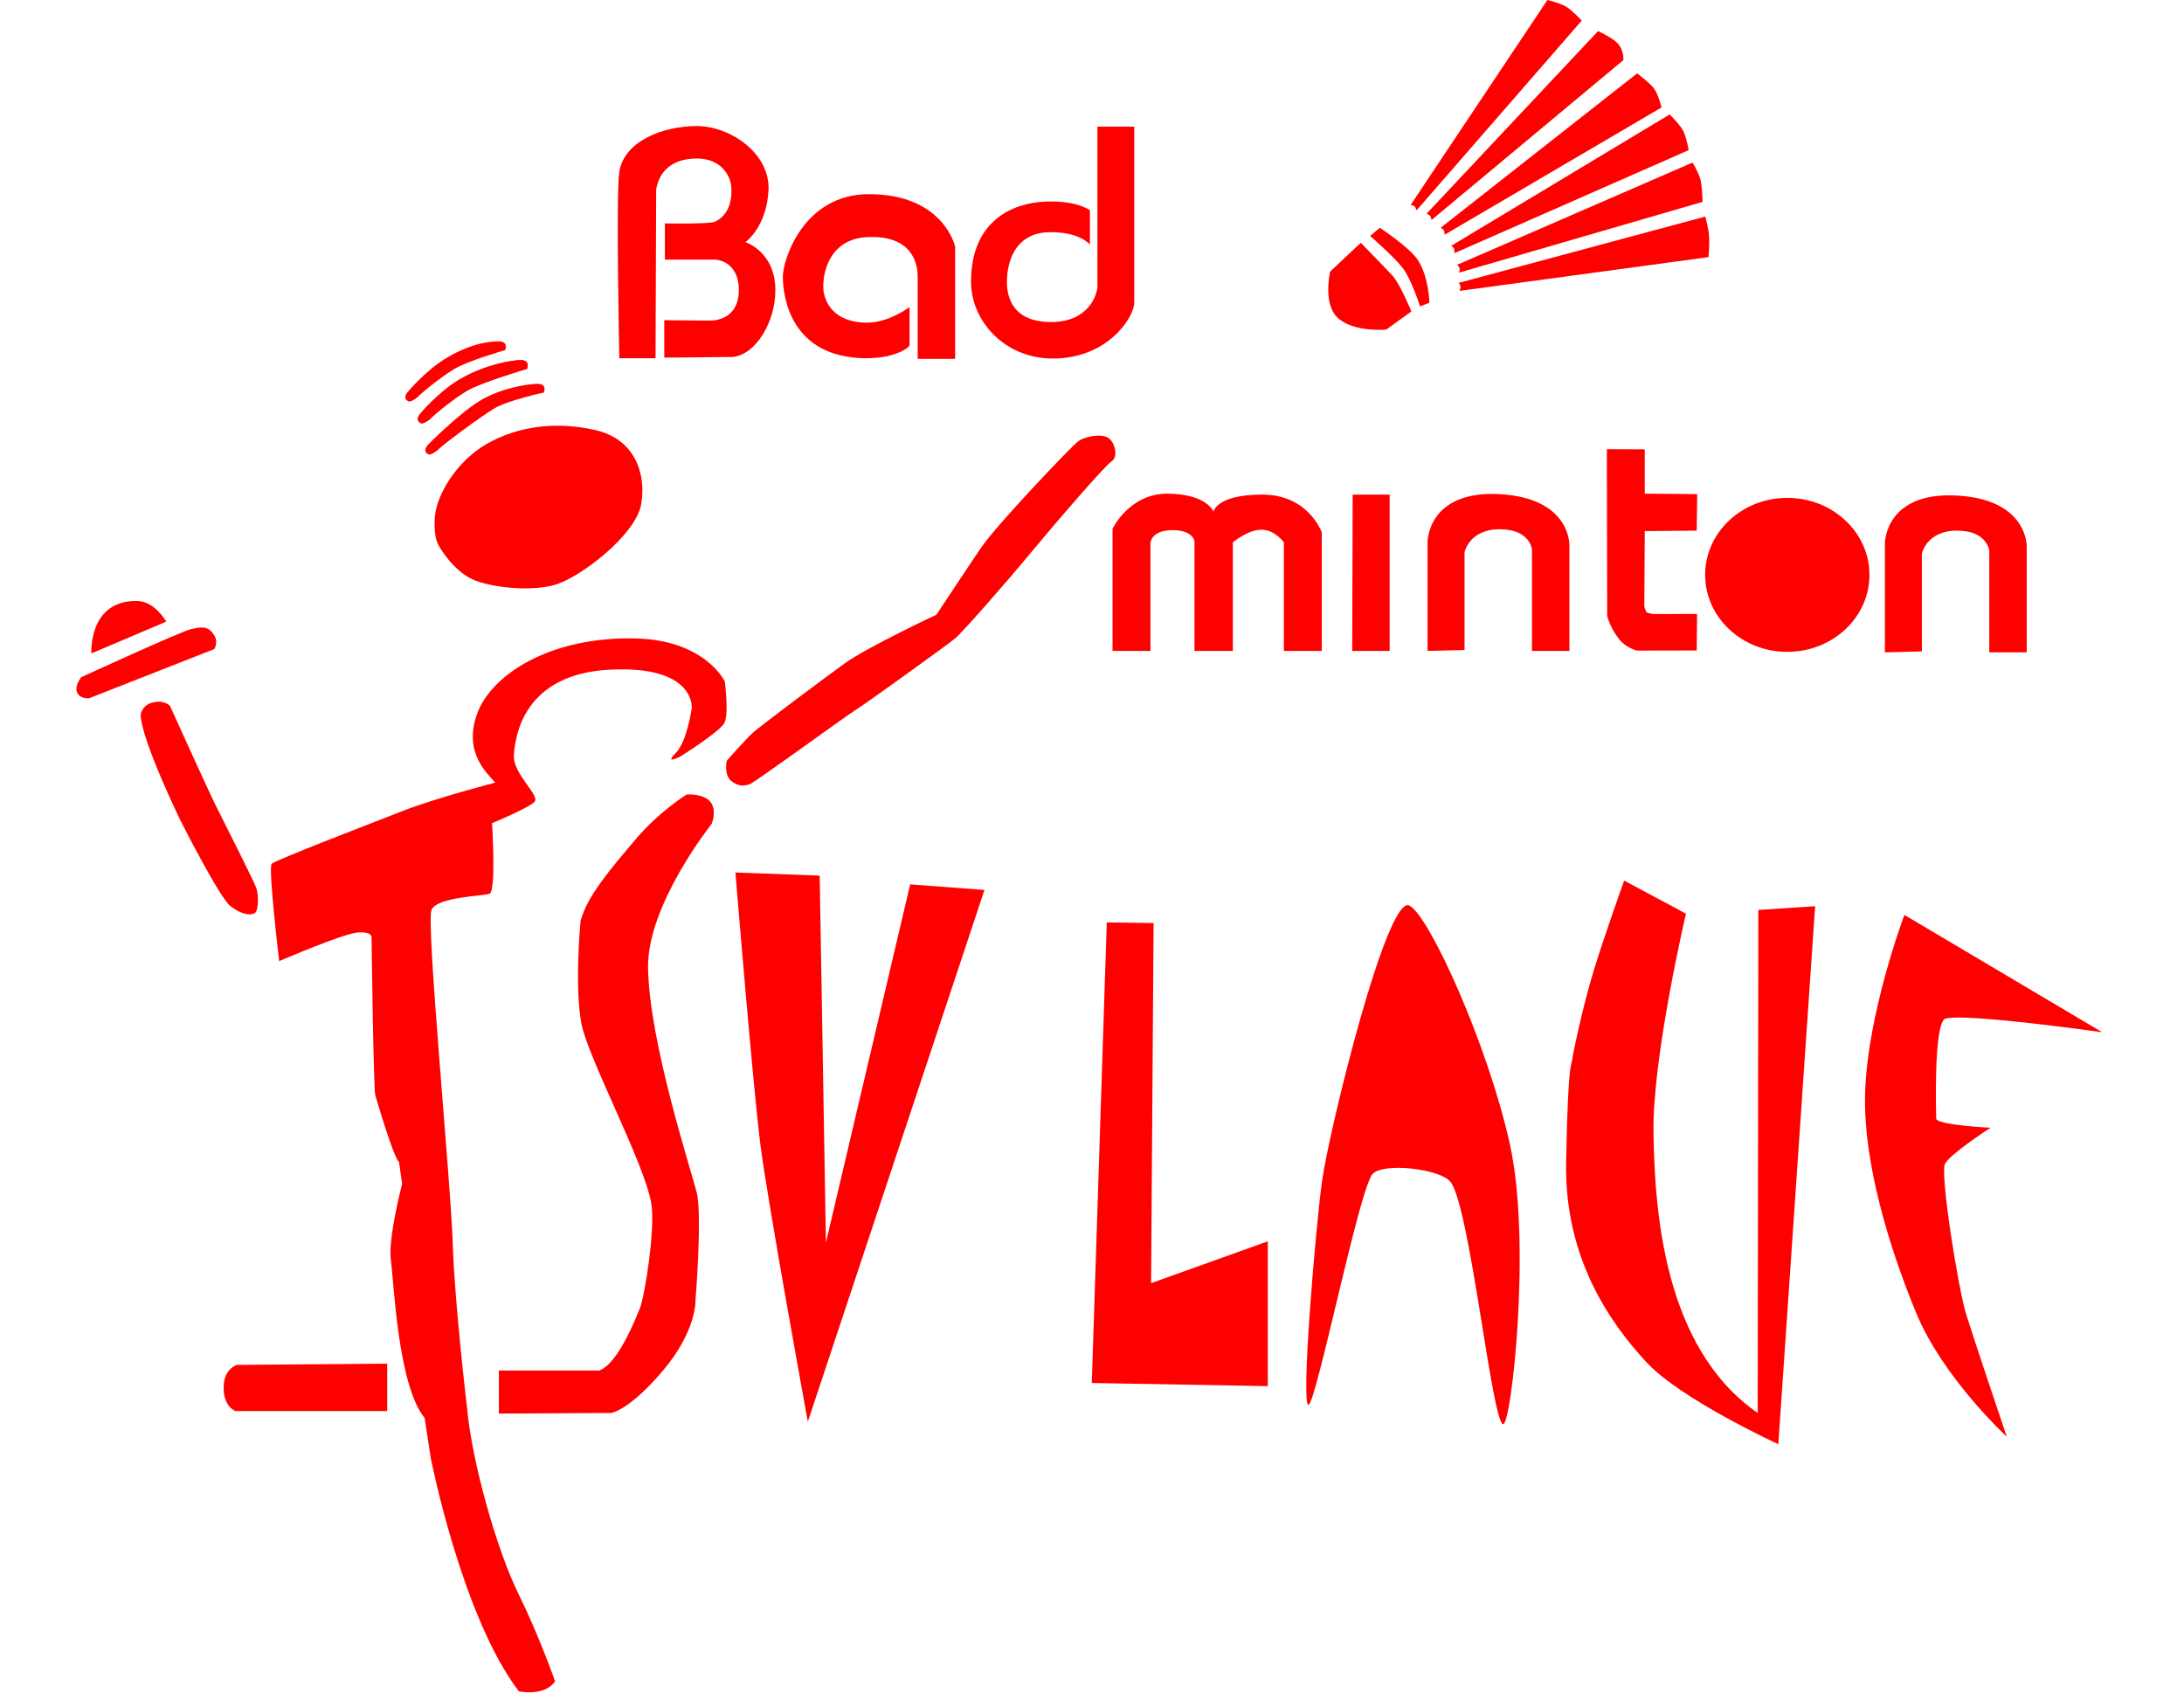
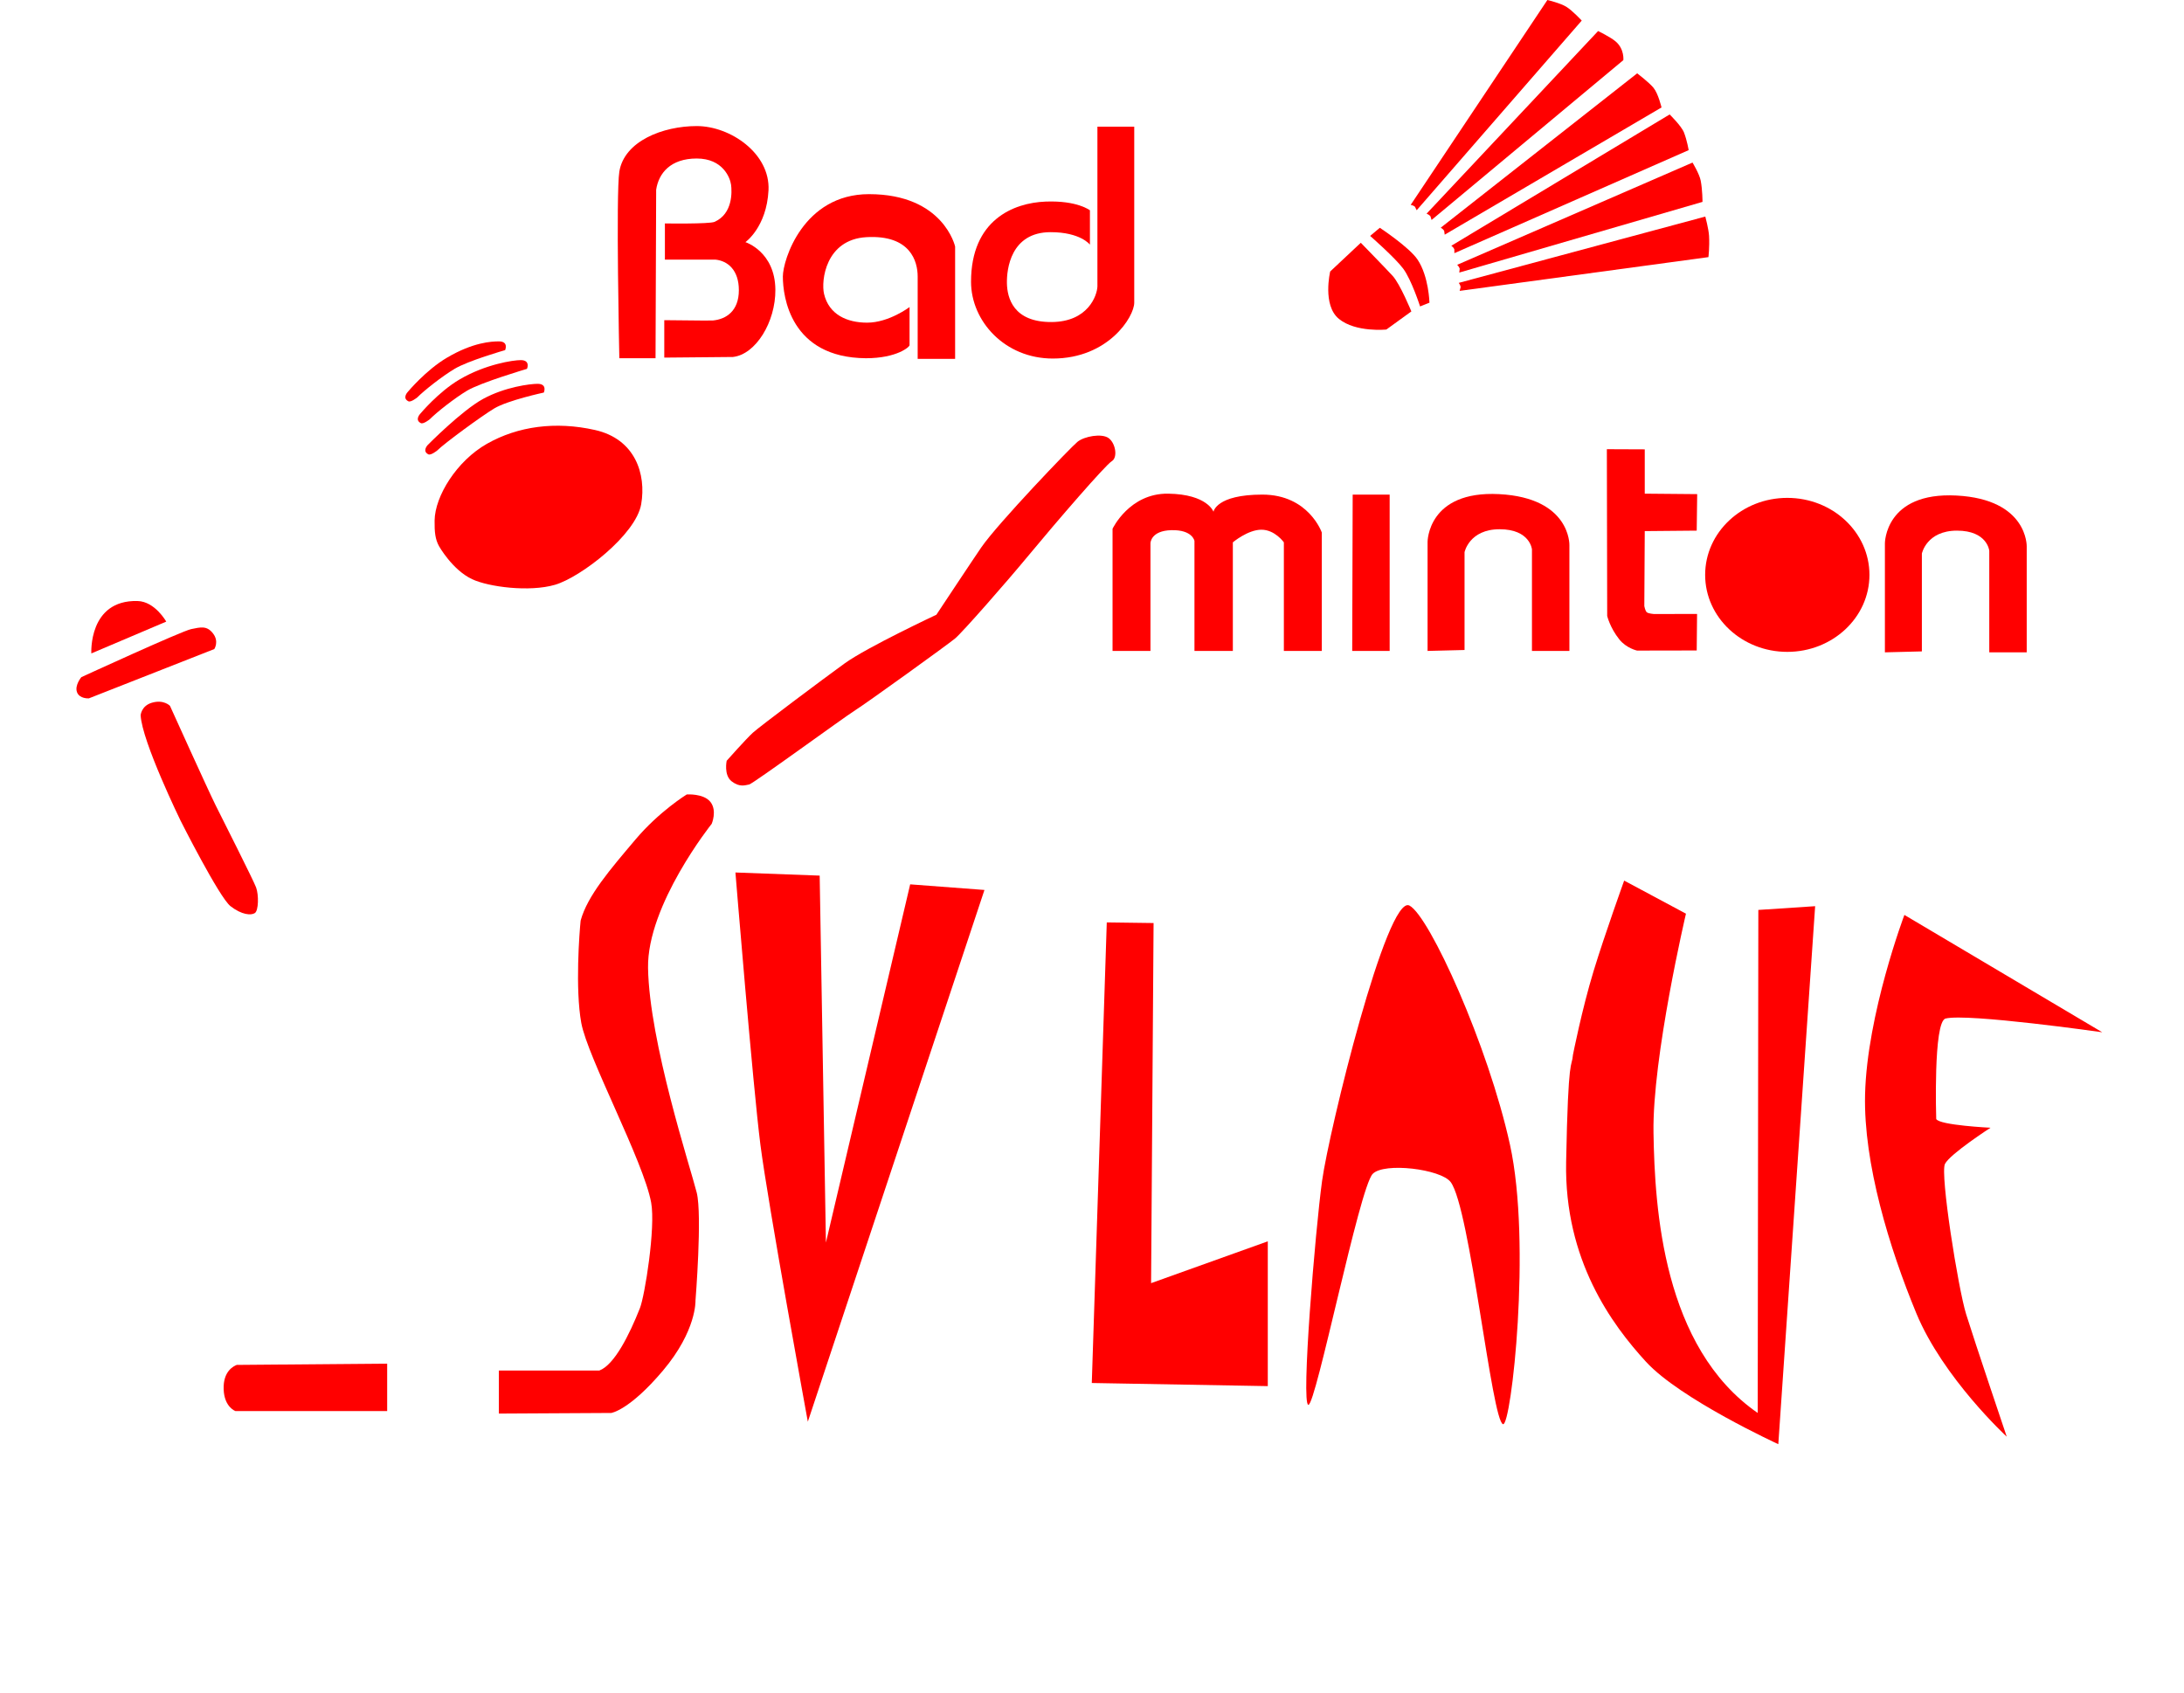
<svg xmlns="http://www.w3.org/2000/svg" width="200px" height="155px" viewBox="0 0 200 155" version="1.1">
  <title>teams/tsvlauf</title>
  <desc>Created with Sketch.</desc>
  <g id="teams/tsvlauf" stroke="none" stroke-width="1" fill="none" fill-rule="evenodd">
    <g id="Group-73" transform="translate(7, 0)" fill="#FF0000">
      <path d="M53.088,17.374 C53.317,15.86 54.403,14.516 56.803,14.516 C59.204,14.516 59.861,16.289 59.947,16.917 C60.032,17.546 60.118,19.575 58.432,20.318 C57.96,20.525 53.888,20.461 53.888,20.461 L53.888,23.775 L58.518,23.775 C59.632,23.89 60.661,24.718 60.661,26.576 C60.661,28.49 59.489,29.234 58.289,29.348 C58.187,29.357 57.663,29.368 53.831,29.32 L53.831,32.749 L60.118,32.691 C62.204,32.462 64.033,29.491 64.005,26.519 C63.971,23.033 61.261,22.175 61.261,22.175 C61.261,22.175 63.204,20.804 63.376,17.431 C63.547,14.06 59.89,11.545 56.803,11.545 C53.717,11.545 50.169,12.916 49.716,15.717 C49.391,17.731 49.716,32.806 49.716,32.806 L53.031,32.806 L53.088,17.374 Z" id="Fill-1" />
      <path d="M76.293,31.606 C76.322,31.748 75.15,32.806 72.292,32.806 C65.376,32.749 64.69,27.147 64.69,25.319 C64.69,23.832 66.548,17.779 72.578,17.78 C79.408,17.78 80.465,22.576 80.465,22.576 L80.465,32.863 L77.036,32.863 L77.036,25.319 C77.036,23.947 76.38,21.491 72.349,21.718 C68.596,21.929 68.177,25.719 68.463,26.919 C68.915,28.82 70.577,29.548 72.406,29.548 C74.407,29.549 76.293,28.119 76.293,28.119 L76.293,31.606 Z" id="Fill-3" />
      <path d="M93.496,26.233 C93.467,27.062 92.639,29.462 89.324,29.491 C85.78,29.522 85.237,27.262 85.209,25.947 C85.18,24.661 85.552,21.261 89.21,21.261 C91.953,21.261 92.81,22.404 92.81,22.404 L92.81,19.26 C92.81,19.26 91.665,18.347 88.752,18.461 C85.809,18.574 81.923,20.144 81.923,25.805 C81.923,29.405 85.009,32.834 89.41,32.834 C94.496,32.834 96.868,29.005 96.868,27.719 L96.868,11.602 L93.496,11.602 L93.496,26.233 Z" id="Fill-5" />
      <path d="M117.615,22.232 L114.813,24.861 C114.813,24.861 114.071,27.948 115.614,29.205 C117.157,30.463 119.957,30.177 119.957,30.177 L122.245,28.52 C122.245,28.52 121.216,26.005 120.53,25.262 C119.844,24.518 117.615,22.232 117.615,22.232" id="Fill-7" />
      <path d="M118.471,21.604 C118.471,21.604 120.758,23.604 121.501,24.604 C122.266,25.635 123.044,28.062 123.044,28.062 L123.902,27.719 C123.902,27.719 123.845,25.319 122.816,23.776 C122.059,22.642 119.358,20.86 119.358,20.86 L118.471,21.604 Z" id="Fill-9" />
      <path d="M122.733,19.253 L137.847,1.886 C137.847,1.886 137.017,0.982 136.429,0.617 C135.886,0.281 134.703,6.85840708e-05 134.703,6.85840708e-05 L122.186,18.76 C122.485,18.837 122.474,18.87 122.573,18.931 L122.733,19.253 Z" id="Fill-11" />
      <path d="M124.096,20.144 L141.658,5.507 C141.658,5.507 141.771,4.494 140.956,3.799 C140.471,3.385 139.346,2.843 139.346,2.843 L123.64,19.567 C123.921,19.693 123.906,19.725 123.991,19.801 L124.096,20.144 Z" id="Fill-13" />
      <path d="M125.299,21.491 L145.154,9.84 C145.154,9.84 144.855,8.563 144.412,8.03 C144.004,7.539 142.926,6.715 142.926,6.715 L124.938,20.85 C125.196,21.018 125.175,21.046 125.249,21.135 L125.299,21.491 Z" id="Fill-15" />
      <path d="M126.186,23.185 L147.639,13.749 C147.639,13.749 147.498,12.881 147.213,12.138 C146.983,11.541 145.898,10.481 145.898,10.481 L125.906,22.504 C126.143,22.702 126.117,22.728 126.18,22.826 L126.186,23.185 Z" id="Fill-17" />
      <path d="M126.666,26.638 L149.449,23.547 C149.449,23.547 149.564,22.633 149.507,21.604 C149.47,20.965 149.164,19.832 149.164,19.832 L126.585,25.905 C126.757,26.161 126.727,26.18 126.76,26.29 L126.666,26.638 Z" id="Fill-19" />
      <path d="M126.633,24.961 L148.907,18.488 C148.907,18.488 148.907,17.403 148.744,16.549 C148.624,15.923 147.992,14.888 147.992,14.888 L126.48,24.234 L126.444,24.25 C126.651,24.478 126.623,24.499 126.674,24.604 L126.633,24.961 Z" id="Fill-21" />
      <path d="M98.354,59.61 L98.354,49.752 C98.354,49.752 98.354,48.594 100.283,48.551 C102.212,48.509 102.383,49.537 102.383,49.537 L102.383,59.61 L105.898,59.61 L105.898,49.666 C105.898,49.666 107.27,48.509 108.513,48.509 C109.756,48.509 110.57,49.666 110.57,49.666 L110.57,59.61 L114.043,59.61 L114.043,48.765 C114.043,48.765 112.842,45.294 108.599,45.294 C104.355,45.294 104.126,46.865 104.126,46.865 C104.126,46.865 103.583,45.265 99.983,45.208 C96.425,45.152 94.882,48.423 94.882,48.423 L94.882,59.61 L98.354,59.61 Z" id="Fill-23" />
      <polygon id="Fill-25" points="116.872 45.294 120.258 45.294 120.258 59.61 116.829 59.61" />
      <path d="M127.116,59.525 L127.116,50.566 C127.116,50.566 127.545,48.466 130.331,48.466 C133.117,48.466 133.289,50.308 133.289,50.308 L133.289,59.61 L136.718,59.61 L136.718,49.923 C136.718,49.923 136.847,45.594 130.288,45.251 C123.73,44.908 123.73,49.623 123.73,49.623 L123.73,59.61 L127.116,59.525 Z" id="Fill-27" />
      <path d="M143.619,41.15 L143.619,45.208 L148.42,45.251 L148.377,48.594 L143.619,48.637 L143.578,55.506 C143.578,55.506 143.662,55.956 143.811,56.074 C143.962,56.192 144.444,56.229 144.444,56.229 L148.409,56.224 L148.377,59.568 L142.912,59.578 C142.912,59.578 141.937,59.364 141.293,58.56 C140.428,57.477 140.179,56.406 140.179,56.406 L140.148,41.136 L143.619,41.15 Z" id="Fill-29" />
      <path d="M164.195,52.645 C164.195,56.539 160.826,59.696 156.671,59.696 C152.518,59.696 149.149,56.539 149.149,52.645 C149.149,48.751 152.518,45.594 156.671,45.594 C160.826,45.594 164.195,48.751 164.195,52.645" id="Fill-31" />
      <path d="M160.806,52.654 C160.806,54.782 158.964,56.509 156.693,56.509 C154.421,56.509 152.581,54.782 152.581,52.654 C152.581,50.525 154.421,48.799 156.693,48.799 C158.964,48.799 160.806,50.525 160.806,52.654" id="Fill-33" />
      <path d="M168.996,59.653 L168.996,50.694 C168.996,50.694 169.424,48.594 172.21,48.594 C174.997,48.594 175.168,50.437 175.168,50.437 L175.168,59.739 L178.597,59.739 L178.597,50.052 C178.597,50.052 178.726,45.723 172.168,45.38 C165.61,45.037 165.61,49.751 165.61,49.751 L165.61,59.739 L168.996,59.653 Z" id="Fill-35" />
      <path d="M59.546,69.669 C59.546,69.669 59.261,70.984 60.004,71.555 C60.747,72.127 61.261,71.898 61.604,71.841 C61.947,71.784 70.234,65.726 71.32,65.04 C72.406,64.354 79.779,59.039 80.464,58.468 C81.15,57.896 85.184,53.289 87.094,50.98 C89.838,47.666 94.239,42.579 94.81,42.236 C95.382,41.893 95.153,40.579 94.524,40.121 C93.895,39.664 92.295,39.95 91.666,40.464 C91.038,40.979 84.408,47.894 82.865,50.123 C82.254,51.006 78.75,56.295 78.75,56.295 C78.75,56.295 72.406,59.267 70.348,60.753 C68.291,62.24 62.576,66.526 61.947,67.097 C61.318,67.669 59.546,69.669 59.546,69.669" id="Fill-37" />
-       <path d="M55.317,69.27 C55.317,69.27 58.861,67.04 59.318,66.24 C59.775,65.44 59.375,62.411 59.375,62.411 C59.375,62.411 57.603,58.639 51.259,58.468 C43.488,58.257 38,61.725 36.685,65.383 C35.371,69.041 37.771,70.927 38.343,71.67 C38.343,71.67 32.856,73.099 29.941,74.242 C27.026,75.385 18.225,78.757 17.882,79.1 C17.539,79.443 18.568,88.016 18.568,88.016 C18.568,88.016 24.511,85.445 25.826,85.387 C27.141,85.329 27.026,85.844 27.026,85.844 C27.026,85.844 27.198,99.733 27.369,100.304 C27.541,100.875 29.027,105.962 29.541,106.419 L29.826,108.419 C29.826,108.419 28.512,113.391 28.798,115.449 C29.084,117.506 29.429,126.832 31.884,129.852 L32.456,133.567 C32.456,133.567 35.313,148.084 40.515,154.885 C40.515,154.885 42.857,155.399 43.829,153.971 C43.829,153.971 42.401,149.855 40.457,145.912 C38.514,141.968 36.228,133.966 35.771,128.937 C35.771,128.937 34.627,119.336 34.456,113.792 C34.284,108.247 31.999,84.529 32.513,83.329 C33.027,82.129 37.2,82.072 37.828,81.843 C38.457,81.614 38.057,75.385 38.057,75.385 C38.057,75.385 41.372,74.012 41.943,73.441 C42.515,72.87 39.943,70.869 40.057,69.155 C40.172,67.44 40.914,61.725 48.859,61.325 C56.803,60.924 56.346,64.925 56.346,64.868 C56.346,64.811 55.946,67.897 54.86,68.983 C53.774,70.069 55.317,69.27 55.317,69.27" id="Fill-39" />
      <path d="M28.455,124.879 L28.455,129.223 L14.567,129.223 C14.567,129.223 13.538,128.88 13.481,127.223 C13.424,125.565 14.395,125.108 14.681,124.994 L28.455,124.879 Z" id="Fill-41" />
      <path d="M38.685,129.452 L38.685,125.508 L47.887,125.508 C49.259,124.994 50.631,122.25 51.602,119.793 C52.045,118.672 53.048,112.428 52.631,110.134 C51.945,106.361 46.801,96.817 46.23,93.673 C45.664,90.562 46.058,85.386 46.173,84.301 C46.801,82.014 48.877,79.623 51.202,76.87 C53.374,74.298 55.888,72.755 55.888,72.755 C55.888,72.755 57.432,72.641 58.06,73.441 C58.689,74.242 58.175,75.442 58.175,75.442 C58.175,75.442 52.247,82.863 52.345,88.644 C52.459,95.446 56.23,106.929 56.803,109.219 C57.317,111.277 56.689,119.107 56.689,119.107 C56.689,119.107 56.803,121.851 53.717,125.508 C50.631,129.166 48.973,129.395 48.973,129.395 L38.685,129.452 Z" id="Fill-43" />
      <path d="M60.347,79.9 L68.062,80.186 L68.634,113.792 L76.349,80.986 L83.151,81.5 L66.977,130.195 C66.977,130.195 63.318,110.191 62.633,104.819 C61.947,99.447 60.347,79.9 60.347,79.9" id="Fill-45" />
      <polygon id="Fill-47" points="94.353 84.472 98.639 84.529 98.411 117.507 109.098 113.677 109.098 126.937 92.981 126.651" />
      <path d="M112.813,128.652 C113.499,128.709 117.478,108.796 118.701,107.505 C119.73,106.419 124.943,107.055 125.844,108.248 C127.617,110.591 129.616,130.194 130.645,130.424 C131.387,130.595 133.274,113.906 131.274,104.818 C129.274,95.731 123.91,83.899 122.072,82.929 C120.014,81.843 114.7,103.561 114.071,108.134 C113.442,112.706 112.127,128.595 112.813,128.652" id="Fill-49" />
      <path d="M126.302,105.39 C126.587,105.219 125.971,101.331 124.93,98.989 C124.472,97.96 122.929,94.417 122.586,94.417 C122.243,94.417 120.301,99.332 120.129,99.904 C119.958,100.476 119.101,104.189 119.501,104.532 C119.9,104.876 126.015,105.56 126.302,105.39" id="Fill-51" />
      <path d="M141.733,80.642 L147.392,83.672 C147.392,83.672 144.305,96.817 144.419,103.733 C144.535,110.675 145.276,123.394 153.963,129.395 L154.02,83.329 L159.222,82.986 L155.849,132.253 C155.849,132.253 146.876,128.137 143.733,124.708 C140.607,121.298 136.247,115.392 136.418,106.419 C136.611,96.301 136.932,97.903 137.046,96.588 C137.046,96.588 137.856,92.462 138.932,88.93 C139.961,85.558 141.733,80.642 141.733,80.642" id="Fill-53" />
      <path d="M167.395,83.786 L185.512,94.531 C185.512,94.531 173.165,92.774 171.167,93.274 C170.024,93.56 170.31,102.476 170.31,102.476 C170.595,103.047 175.282,103.275 175.282,103.275 C175.282,103.275 171.567,105.676 171.109,106.591 C170.653,107.505 172.316,117.993 173.053,120.364 C173.853,122.936 176.767,131.566 176.767,131.566 C176.767,131.566 170.938,126.193 168.481,120.25 C166.023,114.306 163.647,106.545 163.794,100.247 C163.966,92.874 167.395,83.786 167.395,83.786" id="Fill-55" />
      <path d="M5.88,65.498 C5.88,65.498 5.937,64.64 6.908,64.354 C8.001,64.033 8.566,64.64 8.566,64.64 C8.566,64.64 12.043,72.337 12.738,73.728 C13.424,75.099 16.224,80.643 16.453,81.272 C16.703,81.959 16.682,83.386 16.339,83.615 C15.996,83.844 15.138,83.787 14.11,82.987 C13.081,82.186 9.537,75.156 9.537,75.156 C9.537,75.156 5.994,67.898 5.88,65.498" id="Fill-57" />
      <path d="M1.364,59.839 L8.223,56.925 C8.223,56.925 7.195,55.079 5.594,55.039 C1.078,54.924 1.364,59.839 1.364,59.839" id="Fill-59" />
      <path d="M0.45,62.011 C0.45,62.011 -0.178,62.754 0.05,63.383 C0.278,64.012 1.136,63.955 1.136,63.955 L12.624,59.439 C12.624,59.439 13.081,58.753 12.509,58.01 C11.938,57.268 11.366,57.439 10.509,57.611 C9.652,57.782 0.45,62.011 0.45,62.011" id="Fill-61" />
      <path d="M12.567,58.182 L33.199,50.008 C33.199,50.008 34.416,52.182 36.228,53.038 C37.742,53.752 41.486,54.238 43.829,53.552 C46.173,52.866 51.231,48.98 51.716,46.179 C52.195,43.418 51.174,40.207 47.488,39.378 C43.866,38.564 40.429,39.035 37.6,40.636 C34.826,42.206 32.828,45.437 32.799,47.666 C32.785,48.723 32.856,49.38 33.199,50.008" id="Fill-63" />
-       <path d="M31.484,37.893 C31.484,37.893 33.142,35.893 35.085,34.749 C37.466,33.349 40.001,32.978 40.686,32.978 C41.61,32.978 41.258,33.778 41.258,33.778 C41.258,33.778 37.021,35.028 35.771,35.778 C34.628,36.464 33.028,37.721 32.342,38.407 C32.342,38.407 31.77,38.864 31.541,38.75 C30.945,38.452 31.484,37.893 31.484,37.893" id="Fill-65" />
      <path d="M31.484,37.893 C31.484,37.893 33.142,35.893 35.085,34.749 C37.466,33.349 40.001,32.978 40.686,32.978 C41.61,32.978 41.258,33.778 41.258,33.778 C41.258,33.778 37.021,35.028 35.771,35.778 C34.628,36.464 33.028,37.721 32.342,38.407 C32.342,38.407 31.77,38.864 31.541,38.75 C30.945,38.452 31.484,37.893 31.484,37.893" id="Fill-67" />
      <path d="M30.341,35.892 C30.341,35.892 31.999,33.891 33.942,32.749 C36.322,31.348 38,31.263 38.686,31.263 C39.609,31.263 39.257,32.063 39.257,32.063 C39.257,32.063 35.877,33.027 34.628,33.778 C33.484,34.463 31.884,35.721 31.198,36.406 C31.198,36.406 30.627,36.864 30.398,36.749 C29.802,36.451 30.341,35.892 30.341,35.892" id="Fill-69" />
      <path d="M32.17,40.75 C32.17,40.75 35.275,37.596 37.257,36.521 C39.257,35.435 41.543,35.149 42.229,35.149 C43.152,35.149 42.801,35.949 42.801,35.949 C42.801,35.949 39.506,36.657 38.257,37.406 C37.114,38.092 33.713,40.578 33.027,41.264 C33.027,41.264 32.456,41.722 32.227,41.607 C31.631,41.309 32.17,40.75 32.17,40.75" id="Fill-71" />
    </g>
  </g>
</svg>